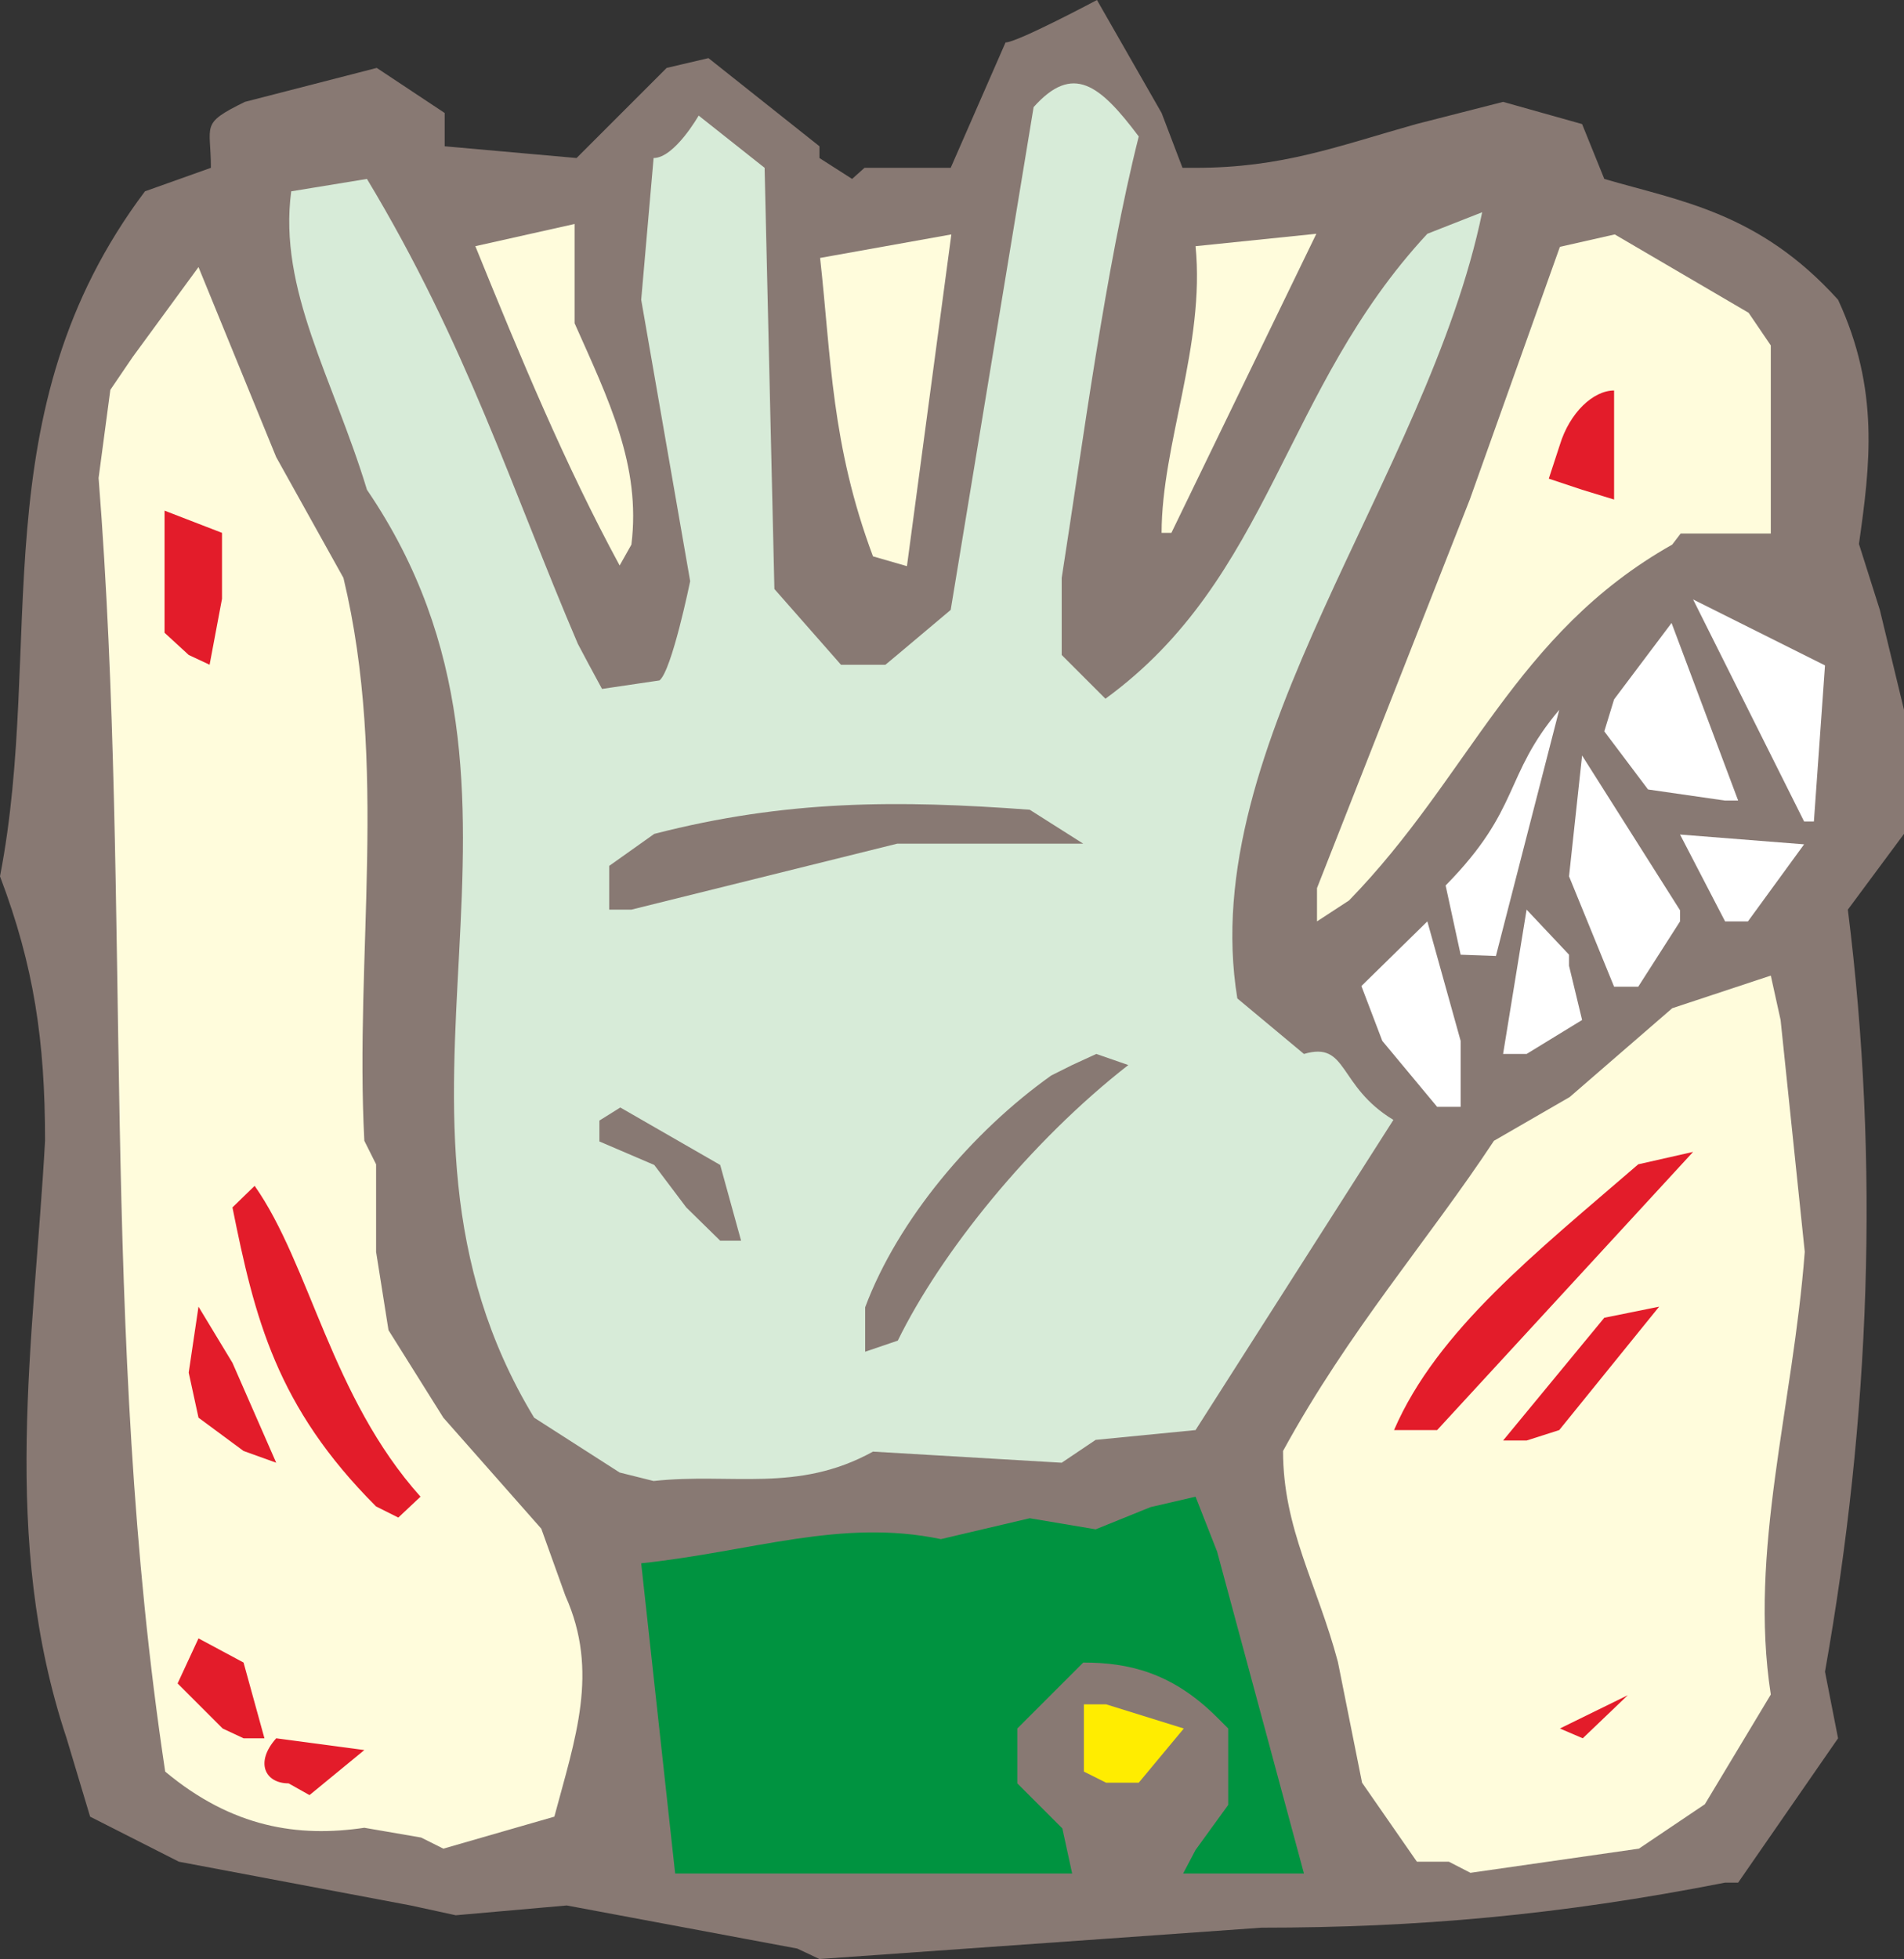
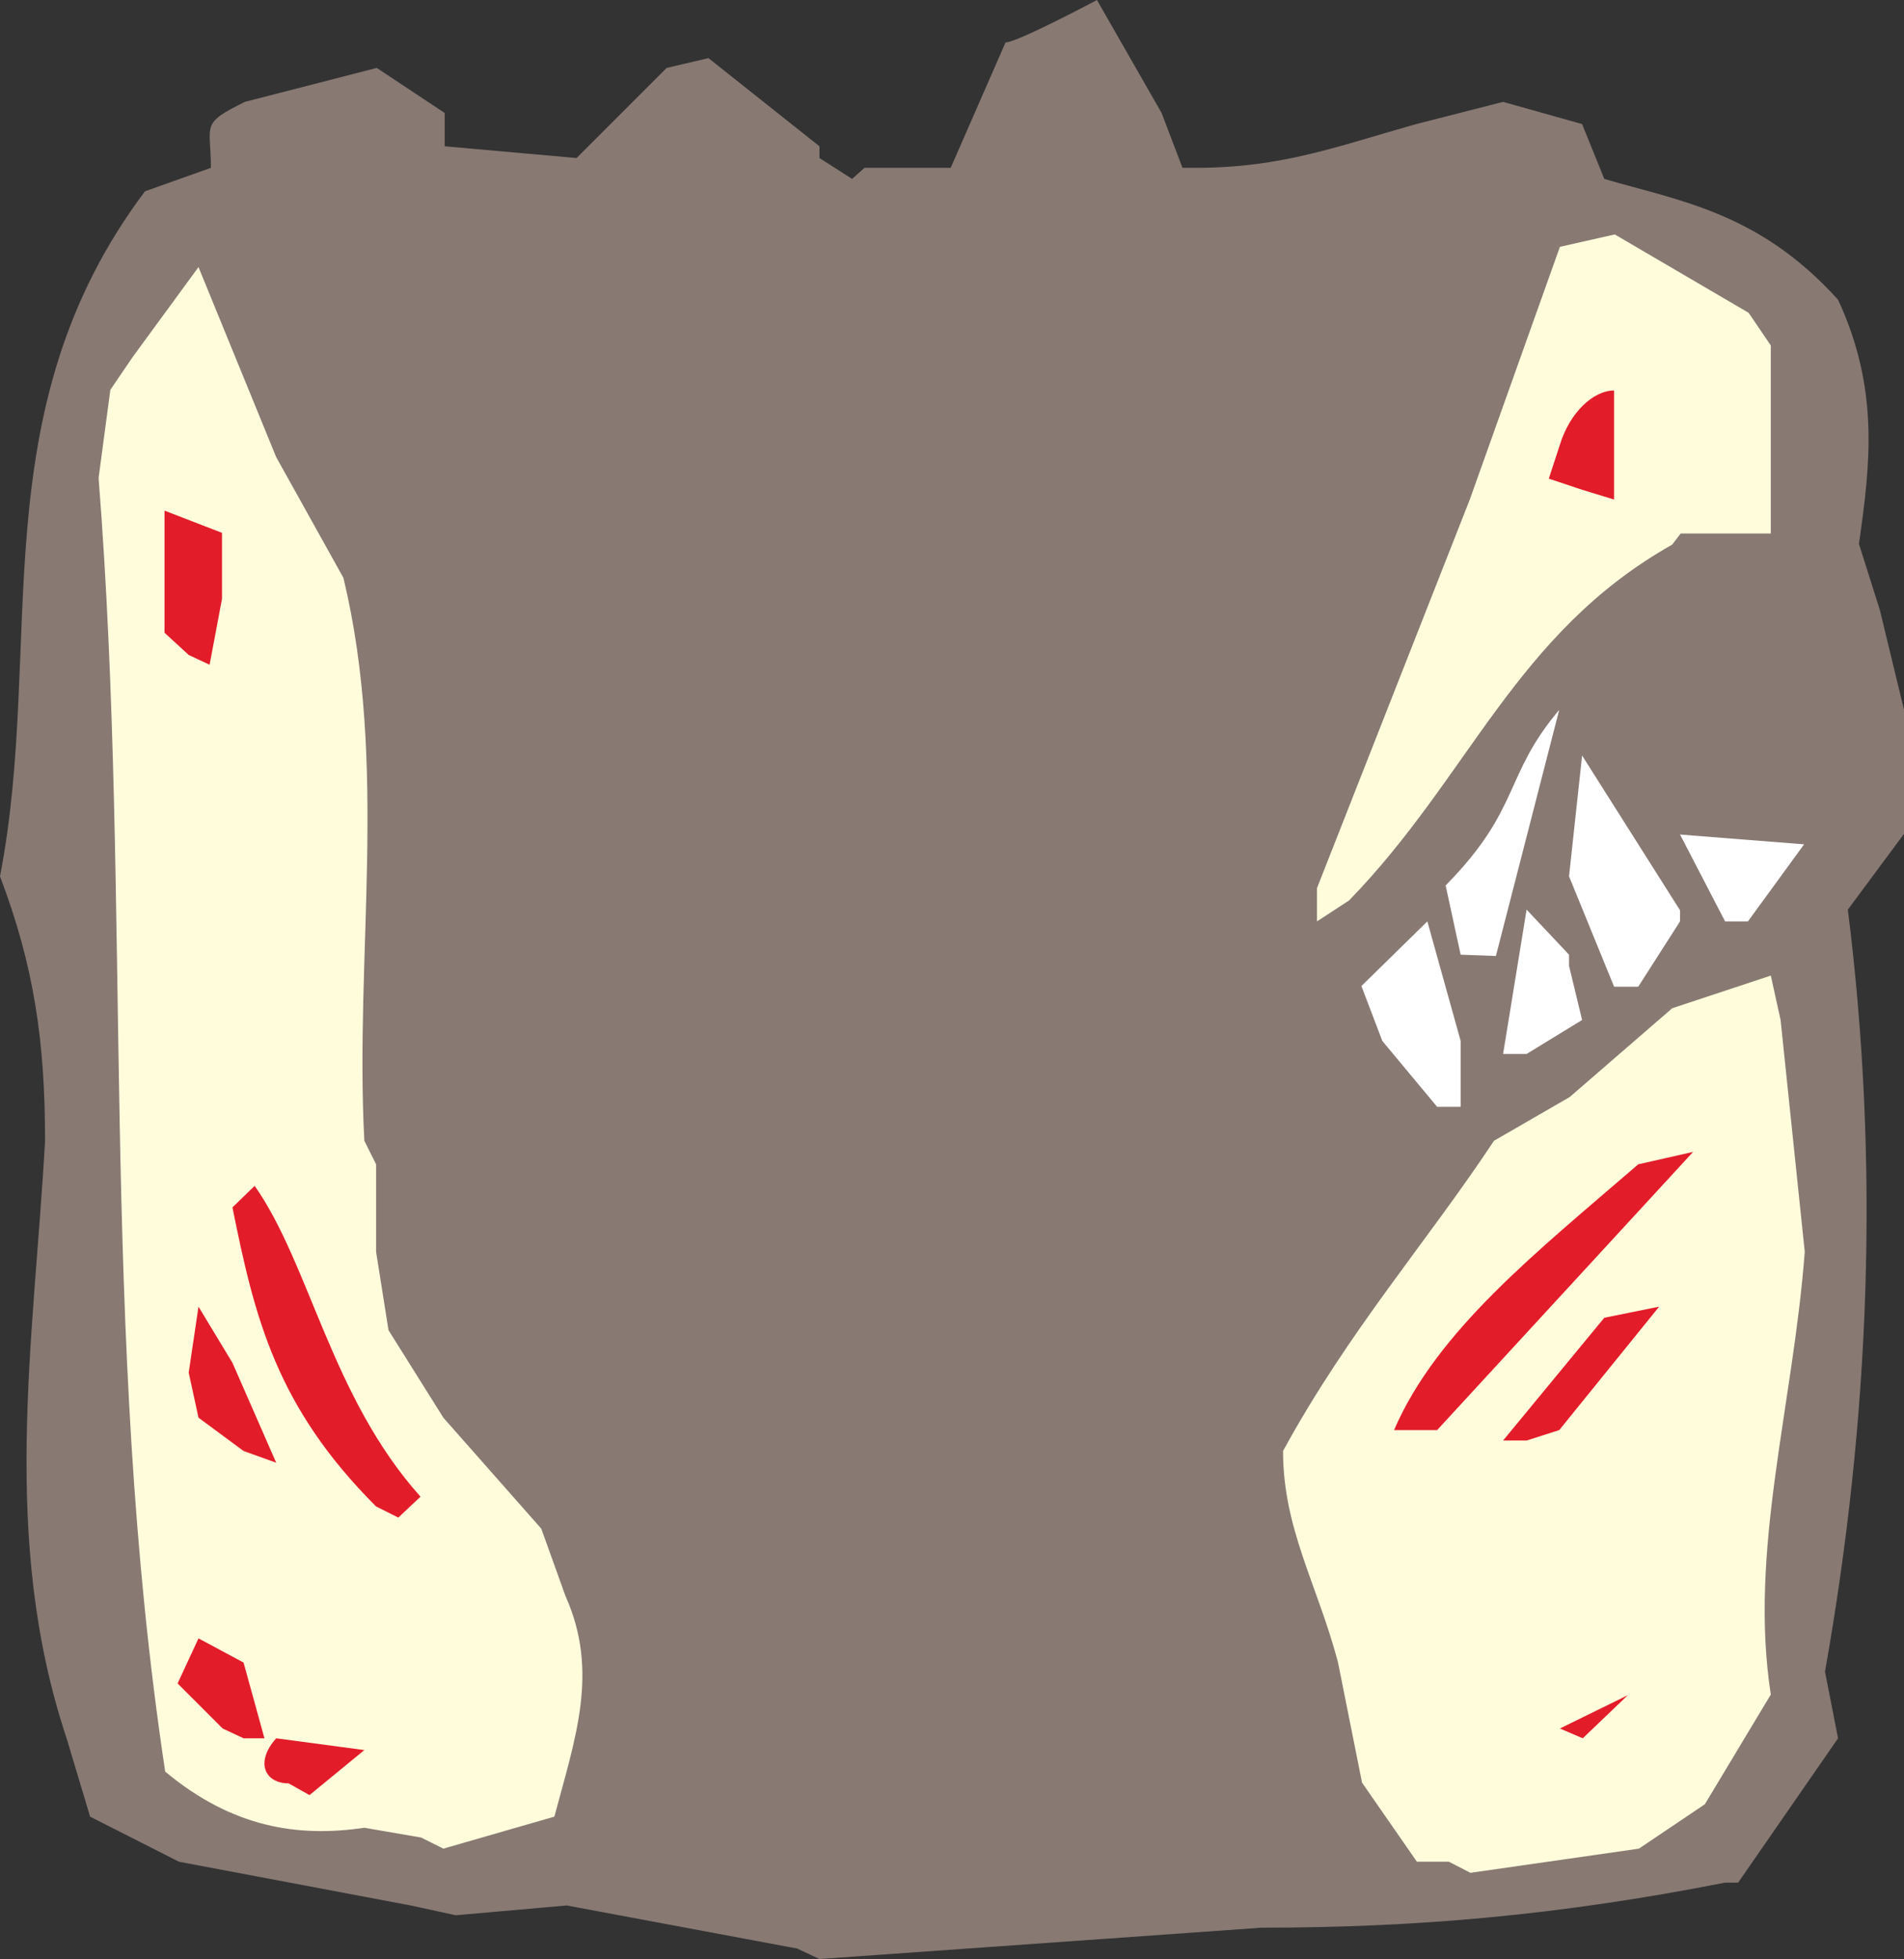
<svg xmlns="http://www.w3.org/2000/svg" width="279.936" height="288" viewBox="0 0 209.952 216">
  <rect x="0" y="0" width="209.952" height="216" fill="#333333" stroke="none" />
  <path d="m281.726 527.793-25.416-4.752-12.24 1.08-4.968-1.08-25.56-4.824-9.792-4.968-2.592-8.64c-7.344-22.032-3.6-43.848-2.376-65.88 0-11.016-1.224-19.296-4.968-29.16 4.968-25.632-2.304-51.192 15.984-75.528l7.272-2.592c0-4.824-1.224-4.824 3.744-7.272l14.544-3.744 7.488 4.968v3.672l14.544 1.296 8.712-8.712 1.224-1.224 4.608-1.08 12.24 9.72v1.296l3.6 2.304 1.368-1.224h9.504l6.048-13.824c1.296 0 10.08-4.68 10.08-4.68l7.128 12.456 2.304 6.048h1.44c9.576 0 15.624-2.376 24.336-4.824l9.576-2.448 8.712 2.448 2.448 6.048c8.352 2.448 17.064 3.672 25.776 13.32 4.608 9.936 3.528 18.288 2.304 26.928l2.304 7.272 2.664 11.016v13.68l-6.192 8.352c3.528 28.08 2.448 56.016-2.52 84.024l1.44 7.344-11.016 15.912h-1.44c-18.288 3.6-34.056 4.968-51.12 4.968l-17.208 1.224-31.536 2.232z" style="fill:#887973" transform="translate(-193.814 -312.945)" />
-   <path d="m268.262 519.513-3.744-34.2c12.24-1.296 22.032-4.968 33.048-2.664l9.792-2.304 7.272 1.224 6.048-2.448 4.968-1.152 2.376 6.048 9.576 35.496h-13.32l1.368-2.592 3.6-4.968v-8.424l-1.224-1.224c-4.968-4.968-9.792-6.048-14.76-6.048l-7.272 7.272v6.048l4.968 4.968 1.08 4.968H270.71z" style="fill:#009340" transform="translate(-193.814 -312.945)" />
  <path d="M353.582 518.217h-3.528l-6.048-8.712-2.664-13.32c-2.304-8.64-6.048-14.688-6.048-23.256 7.272-13.32 15.984-23.184 23.256-34.2l8.352-4.824 11.304-9.792 10.872-3.6 1.08 4.896 2.664 25.56c-1.296 17.064-6.192 32.976-3.744 48.816l-7.272 12.096-7.272 4.896-18.576 2.664zm-113.328-2.664-6.264-1.08c-7.272 1.08-14.544 0-21.96-6.192-7.344-48.672-3.6-95.04-7.344-142.632l1.296-9.72 2.448-3.6 7.272-9.936 8.568 20.952 7.416 13.32c4.968 20.736 1.224 41.544 2.304 62.064l1.296 2.592v9.648l1.368 8.64 6.048 9.648 10.8 12.24 2.664 7.416c3.744 8.352 1.08 15.696-1.224 24.336l-12.24 3.528z" style="fill:#fffcdc" transform="translate(-193.814 -312.945)" />
  <path d="M225.638 509.577c-2.592 0-3.744-2.304-1.368-4.968l9.72 1.296-6.048 4.968z" style="fill:#e31c2a" transform="translate(-193.814 -312.945)" />
-   <path d="M313.334 508.28v-7.415h2.448l8.568 2.664-4.968 5.976h-3.6z" style="fill:#ffed00" transform="translate(-193.814 -312.945)" />
  <path d="m218.366 503.529-4.968-4.968 2.304-4.968 4.968 2.664 2.304 8.352h-2.304zm147.456 0 7.488-3.672-4.968 4.752zm-130.536-24.48c-11.016-11.016-13.392-20.808-15.84-32.976l2.448-2.376c6.12 8.712 8.424 23.256 18.288 34.272l-2.448 2.304z" style="fill:#e31c2a" transform="translate(-193.814 -312.945)" />
-   <path d="m262.142 475.305-9.432-6.048c-20.736-34.272 4.824-68.112-18.432-102.312-3.744-12.312-9.792-22.032-8.352-32.904l8.352-1.368c11.016 18.288 15.984 34.272 23.256 51.264l1.224 2.304 1.44 2.664 6.336-.936c1.368-1.08 3.384-10.944 3.384-10.944l-5.4-31.032 1.368-15.624c2.304 0 4.968-4.68 4.968-4.68l7.272 5.76 1.08 46.44 7.344 8.352h4.896l1.296-1.08 5.904-4.968 9.144-55.44c4.32-4.824 7.272-2.52 11.592 3.24-3.672 14.544-6.192 33.984-8.496 48.672v8.496l4.824 4.824c18.288-13.32 19.512-34.056 35.496-51.264l6.048-2.376c-6.048 29.304-31.608 58.608-27 86.688l7.344 6.12c4.896-1.44 3.672 3.528 9.864 7.272l-21.816 34.2-11.016 1.08-3.744 2.52L290.078 473c-8.352 4.608-15.624 2.304-24.192 3.24z" style="fill:#d7ebd8" transform="translate(-193.814 -312.945)" />
  <path d="m220.67 472.929-4.968-3.672-1.08-4.968 1.08-7.272 3.744 6.192 4.824 11.016zm138.888-1.152 11.16-13.536 6.048-1.224-11.016 13.608-3.6 1.152zm-12.024-1.152c4.752-11.016 15.768-19.656 26.928-29.304l6.048-1.368-28.224 30.672h-1.08z" style="fill:#e31c2a" transform="translate(-193.814 -312.945)" />
  <path d="M289.214 461.985v-4.896c3.6-9.648 11.808-19.368 20.52-25.56l2.304-1.152 2.664-1.224 3.528 1.224c-10.8 8.424-20.664 20.664-25.416 30.384zm-15.984-12.24-3.744-3.672-3.528-4.68-6.048-2.592v-2.304l2.304-1.44 11.016 6.336 2.304 8.352z" style="fill:#887973" transform="translate(-193.814 -312.945)" />
  <path d="m352.286 434.985-6.048-7.272-2.304-6.048 7.272-7.128 3.672 13.176v7.272zm7.272-5.832 2.592-15.912 4.68 4.968v1.224l1.44 5.976-6.12 3.744zm12.24-7.416-4.968-12.168 1.44-13.32 10.8 17.064v1.224l-4.608 7.2zm-16.92-3.528-1.656-7.632c8.352-8.496 6.336-12.024 12.528-19.368l-6.984 27.144z" style="fill:#fff" transform="translate(-193.814 -312.945)" />
  <path d="M339.038 414.537v-3.672l16.848-42.84 9.936-27.864 6.048-1.368 14.76 8.64 2.448 3.6v20.736h-9.936l-.936 1.224c-17.352 9.792-22.32 25.56-35.64 39.24z" style="fill:#fffcdc" transform="translate(-193.814 -312.945)" />
  <path d="m384.038 414.537-4.968-9.576 13.68 1.08-6.192 8.496z" style="fill:#fff" transform="translate(-193.814 -312.945)" />
  <path d="M260.99 413.24v-4.823l4.968-3.528c14.544-3.744 26.784-3.744 41.4-2.664l5.904 3.744h-20.52l-29.304 7.272z" style="fill:#887973" transform="translate(-193.814 -312.945)" />
-   <path d="m392.75 403.52-12.24-24.48 14.544 7.273-1.224 17.208zm-8.712-2.303-8.496-1.224-4.824-6.408 1.08-3.528 6.336-8.424 7.344 19.584z" style="fill:#fff" transform="translate(-193.814 -312.945)" />
  <path d="m366.83 390.057 1.44 1.224z" style="fill:#2d2c2b" transform="translate(-193.814 -312.945)" />
  <path d="m214.622 385.16-2.664-2.447v-13.464l6.336 2.448v7.272l-1.368 7.272z" style="fill:#e31c2a" transform="translate(-193.814 -312.945)" />
-   <path d="M262.142 375.297c-5.976-11.016-10.944-22.968-15.912-35.208l10.944-2.448v10.944c3.744 8.424 7.344 15.696 6.264 24.408zm27.936-1.008c-4.608-12.312-4.608-21.888-5.832-32.904l14.472-2.592-4.896 36.576zm31.824-2.592c0-9.72 4.824-20.736 3.744-31.608l13.32-1.368-15.984 32.976z" style="fill:#fffcdc" transform="translate(-193.814 -312.945)" />
  <path d="m368.27 366.945-3.672-1.224 1.224-3.744c1.08-3.528 3.672-5.976 5.976-5.976v12.024z" style="fill:#e31c2a" transform="translate(-193.814 -312.945)" />
</svg>